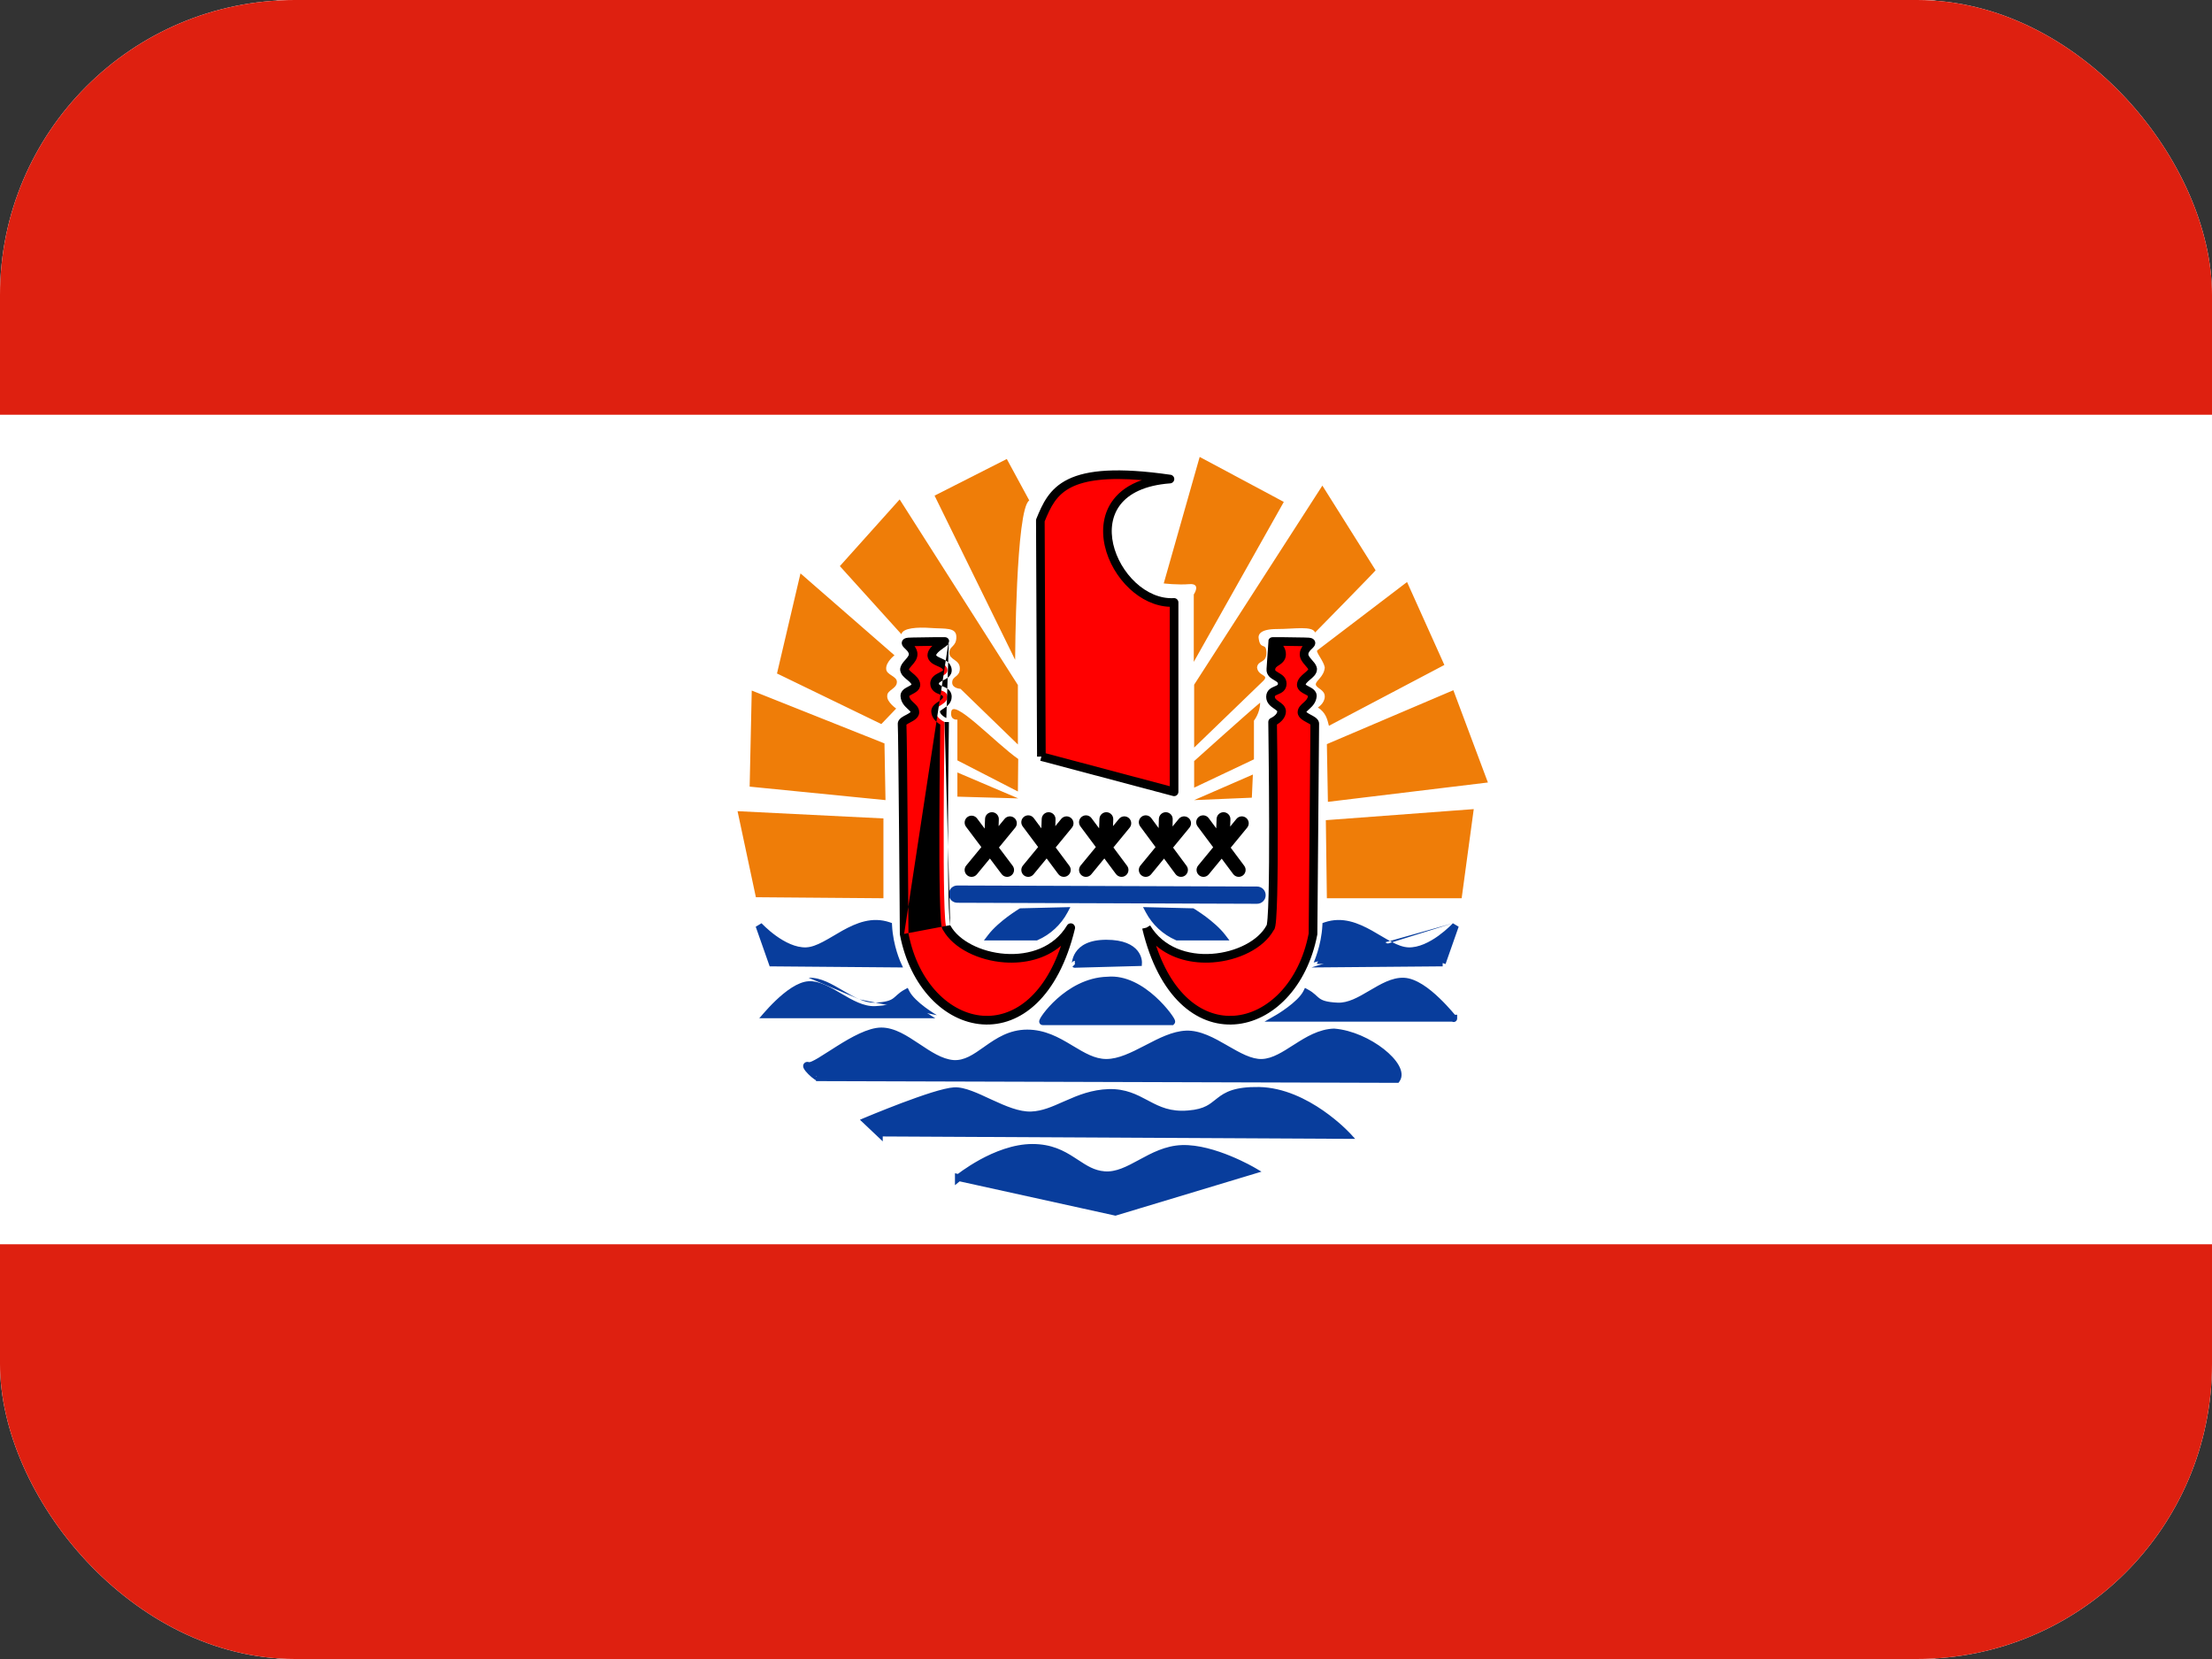
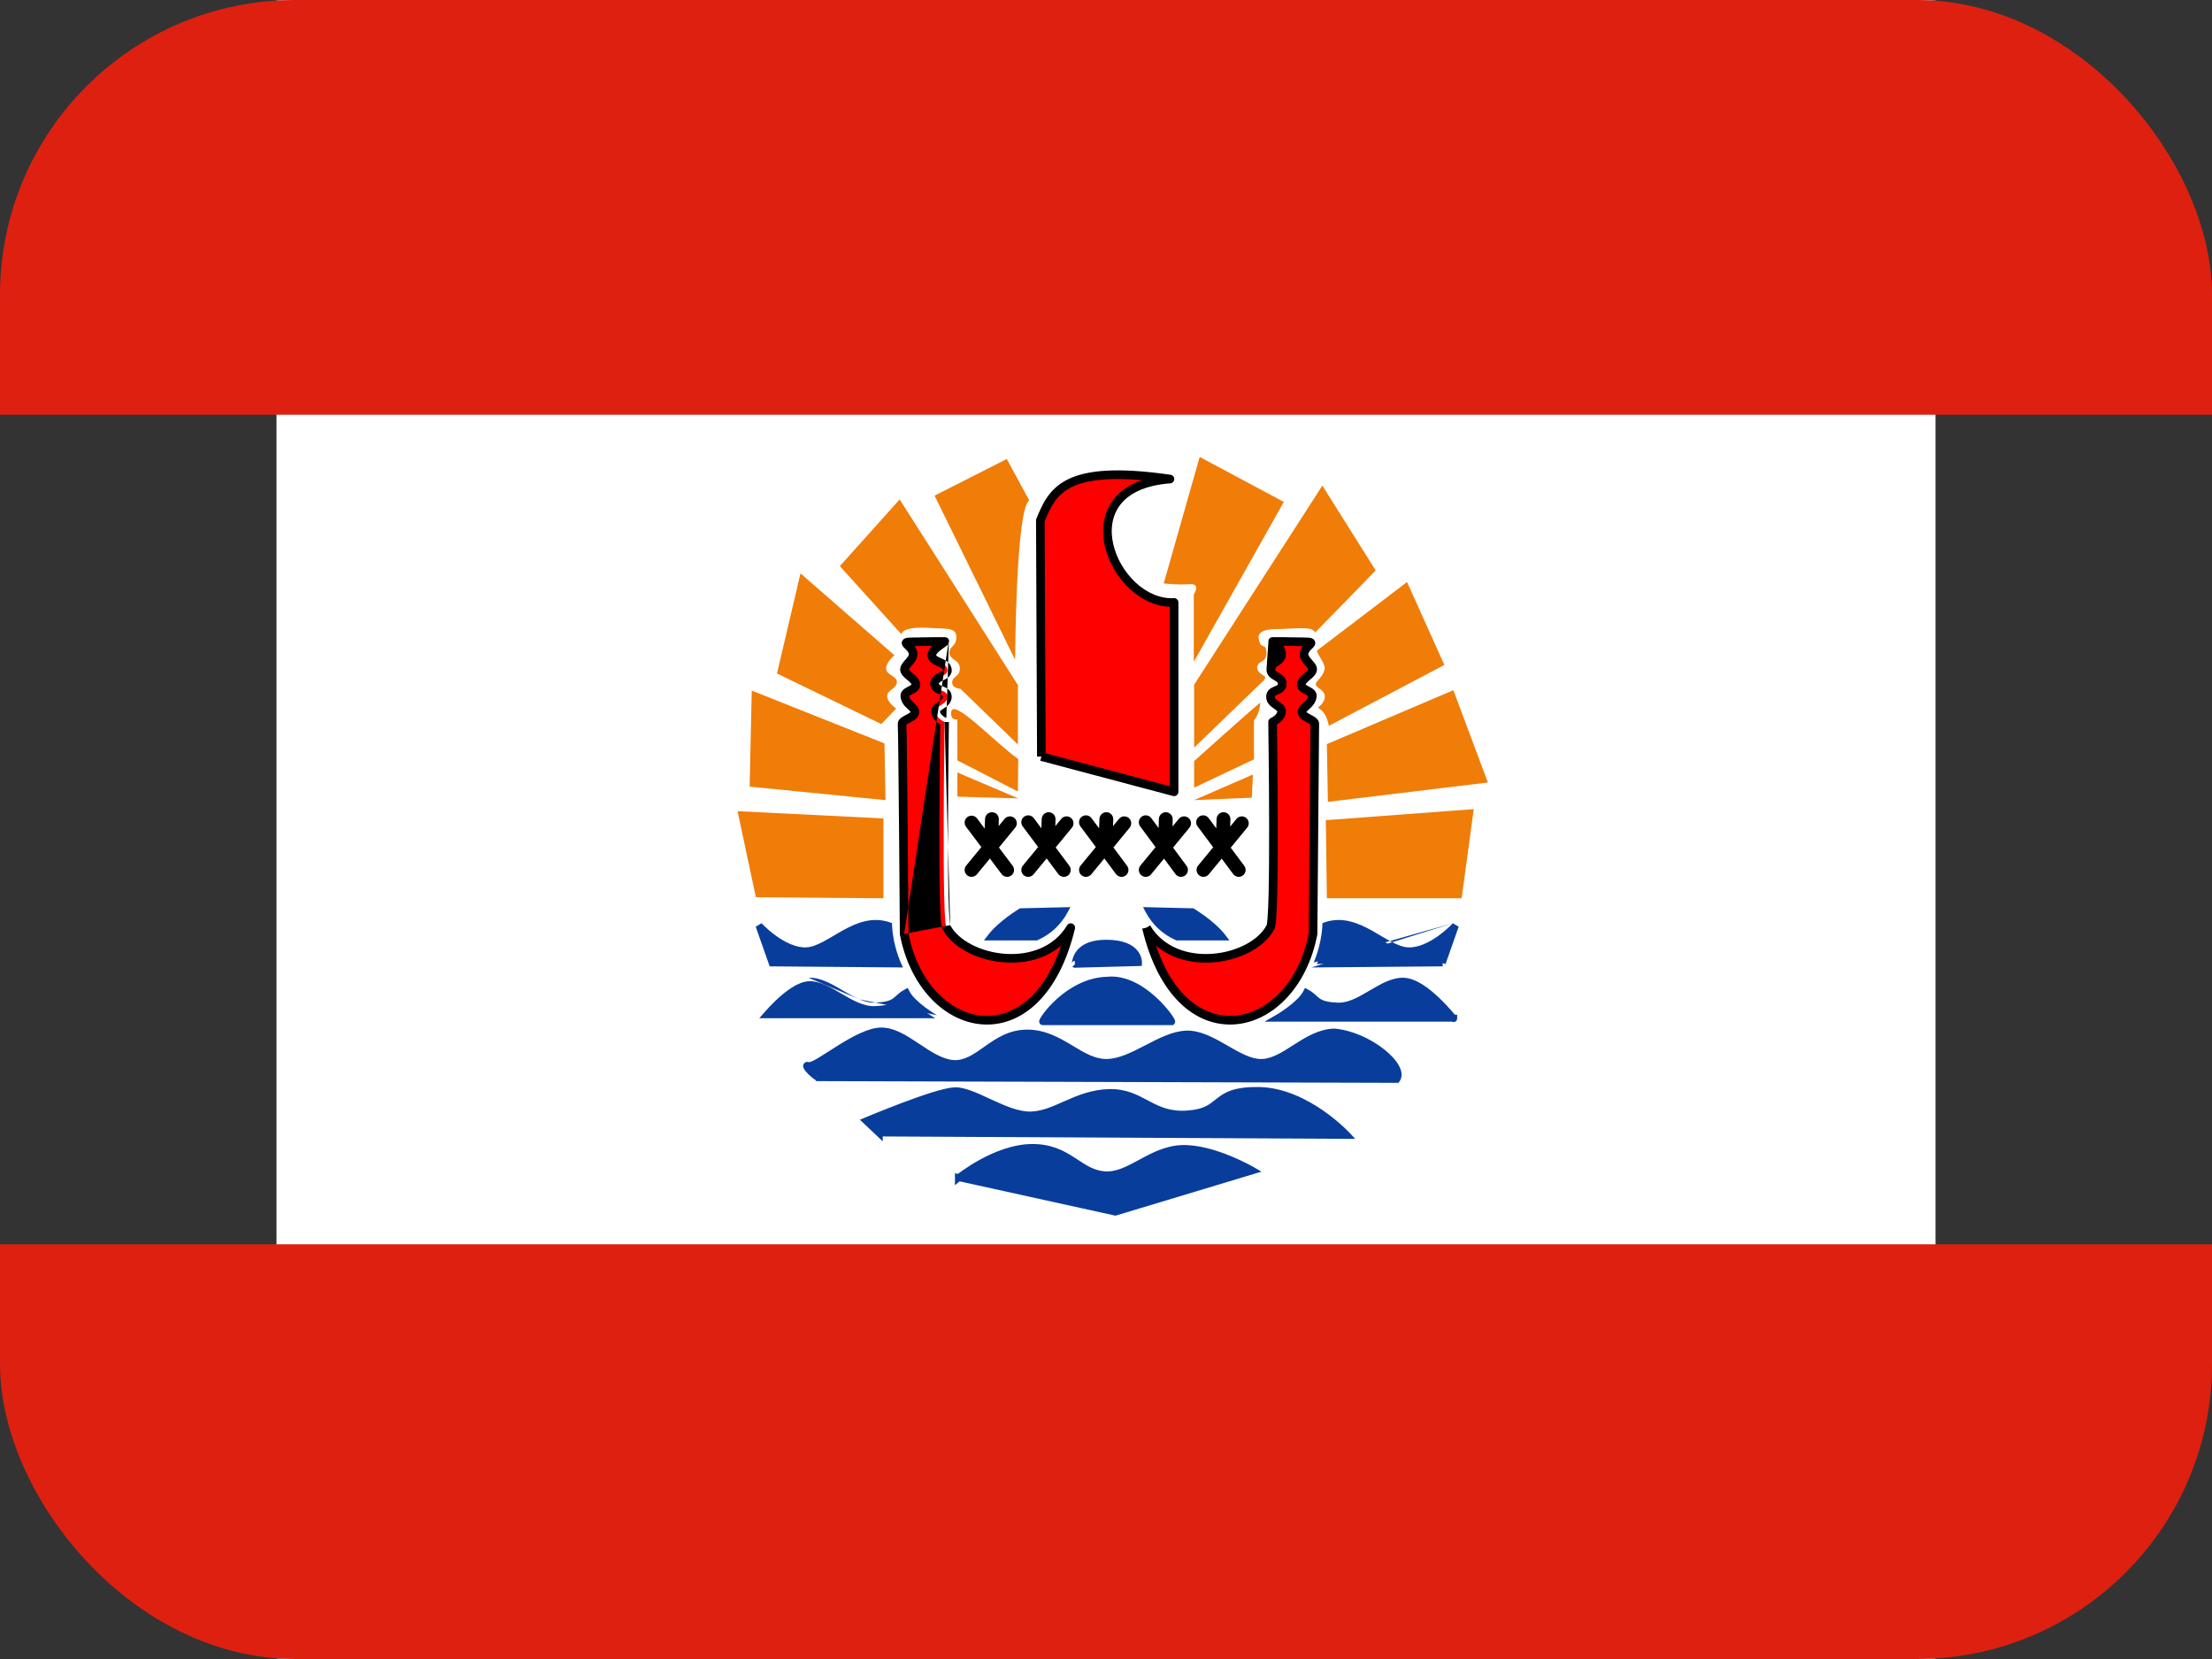
<svg xmlns="http://www.w3.org/2000/svg" width="60" height="45" viewBox="0 0 60 45" fill="none">
  <rect x="0" y="0" width="60" height="45" fill="#333333" stroke="none" />
  <g clip-path="url(#clip0_2714_16317)">
-     <path d="M0 0H60V45H0V0Z" fill="white" />
    <path d="M7.5 0H52.5V45H7.5V0Z" fill="white" />
    <path fill-rule="evenodd" clip-rule="evenodd" d="M25.997 31.95C25.997 31.95 27.009 31.125 28.003 31.125C28.997 31.125 29.259 31.81 29.953 31.866C30.637 31.922 31.209 31.181 32.062 31.153C32.916 31.125 33.984 31.753 33.984 31.753L30.253 32.878L25.997 31.941V31.95ZM23.85 30.731L36.544 30.797C36.544 30.797 35.447 29.606 34.153 29.578C32.859 29.56 33.216 30.141 32.231 30.216C31.238 30.3 30.994 29.616 30.084 29.635C29.184 29.663 28.659 30.216 27.975 30.244C27.281 30.272 26.409 29.56 25.884 29.588C25.359 29.616 23.494 30.403 23.494 30.403L23.85 30.741V30.731ZM22.228 29.231L37.884 29.278C38.138 28.922 37.116 28.069 36.188 27.994C35.419 28.022 34.875 28.791 34.237 28.819C33.6 28.847 32.888 28.022 32.175 28.05C31.462 28.078 30.722 28.819 30.009 28.819C29.288 28.819 28.772 28.022 27.863 28.022C26.953 28.022 26.55 28.894 25.856 28.847C25.172 28.791 24.562 27.966 23.906 27.966C23.25 27.966 22.153 28.95 21.938 28.903C21.712 28.838 22.209 29.306 22.228 29.222V29.231Z" fill="#083D9C" />
    <path fill-rule="evenodd" clip-rule="evenodd" d="M23.313 28.034C23.515 27.941 23.722 27.872 23.906 27.872C24.09 27.872 24.266 27.93 24.433 28.011C24.599 28.093 24.764 28.201 24.923 28.307L24.932 28.313C25.255 28.529 25.553 28.728 25.863 28.754C26.16 28.773 26.399 28.605 26.695 28.396C26.705 28.389 26.715 28.382 26.724 28.375C27.026 28.163 27.375 27.928 27.863 27.928C28.346 27.928 28.722 28.141 29.054 28.34C29.071 28.35 29.088 28.36 29.104 28.37C29.423 28.561 29.696 28.725 30.009 28.725C30.338 28.725 30.68 28.553 31.049 28.362C31.059 28.357 31.07 28.351 31.08 28.346C31.428 28.165 31.801 27.971 32.171 27.956C32.559 27.941 32.94 28.157 33.281 28.353C33.289 28.358 33.298 28.363 33.306 28.368C33.472 28.463 33.63 28.554 33.784 28.621C33.946 28.691 34.094 28.731 34.233 28.725C34.375 28.719 34.515 28.672 34.661 28.598C34.794 28.532 34.926 28.447 35.066 28.357C35.082 28.347 35.097 28.337 35.113 28.328C35.422 28.13 35.771 27.915 36.184 27.9L36.19 27.9L36.195 27.901C36.682 27.94 37.186 28.181 37.537 28.457C37.712 28.595 37.855 28.746 37.938 28.892C38.019 29.034 38.056 29.198 37.961 29.333L37.933 29.372L22.228 29.325C22.218 29.326 22.208 29.326 22.199 29.325L22.134 29.325V29.303C22.119 29.295 22.104 29.285 22.09 29.276C22.038 29.241 21.977 29.188 21.925 29.136C21.876 29.087 21.823 29.027 21.8 28.976C21.794 28.963 21.786 28.943 21.785 28.919C21.785 28.893 21.793 28.855 21.826 28.829C21.855 28.805 21.887 28.803 21.905 28.803C21.923 28.804 21.94 28.807 21.956 28.811C21.958 28.811 21.961 28.811 21.967 28.809C21.979 28.806 21.997 28.8 22.02 28.79C22.066 28.77 22.125 28.738 22.196 28.696C22.28 28.646 22.375 28.585 22.479 28.518C22.551 28.472 22.627 28.423 22.707 28.373C22.899 28.252 23.109 28.128 23.313 28.034ZM22.228 29.212L22.228 29.14C22.227 29.14 22.225 29.139 22.221 29.139C22.216 29.138 22.207 29.138 22.195 29.141C22.183 29.144 22.169 29.151 22.157 29.164C22.145 29.177 22.139 29.191 22.137 29.202L22.228 29.212ZM22.228 29.14L22.228 29.138L37.826 29.184C37.837 29.139 37.826 29.074 37.775 28.984C37.709 28.867 37.586 28.734 37.421 28.604C37.093 28.347 36.625 28.125 36.185 28.088C35.832 28.102 35.526 28.286 35.214 28.485C35.198 28.495 35.183 28.505 35.167 28.515C35.028 28.604 34.887 28.695 34.745 28.766C34.586 28.846 34.419 28.905 34.242 28.913C34.062 28.921 33.883 28.868 33.709 28.793C33.545 28.721 33.379 28.626 33.216 28.532C33.207 28.527 33.197 28.521 33.188 28.516C32.835 28.313 32.503 28.131 32.179 28.144C31.851 28.157 31.511 28.333 31.145 28.523L31.135 28.528C30.777 28.714 30.393 28.913 30.009 28.913C29.642 28.913 29.326 28.723 29.021 28.539C29 28.526 28.979 28.513 28.958 28.501C28.625 28.302 28.289 28.116 27.863 28.116C27.44 28.116 27.134 28.317 26.832 28.529C26.817 28.54 26.801 28.551 26.785 28.563C26.507 28.759 26.216 28.965 25.85 28.941L25.849 28.941L25.849 28.941C25.489 28.911 25.155 28.688 24.85 28.484C24.839 28.477 24.829 28.47 24.819 28.463C24.658 28.356 24.504 28.255 24.35 28.18C24.197 28.105 24.051 28.06 23.906 28.06C23.763 28.06 23.586 28.114 23.391 28.204C23.198 28.293 22.997 28.412 22.806 28.532C22.731 28.579 22.657 28.627 22.585 28.673C22.478 28.741 22.378 28.806 22.292 28.857C22.219 28.901 22.152 28.938 22.094 28.963C22.076 28.971 22.057 28.978 22.038 28.984C22.044 28.99 22.051 28.997 22.058 29.003C22.104 29.05 22.156 29.094 22.196 29.121C22.206 29.128 22.213 29.133 22.22 29.136C22.225 29.139 22.227 29.14 22.228 29.14ZM33.417 29.57C33.593 29.513 33.825 29.48 34.154 29.485L34.155 29.485C34.829 29.499 35.445 29.816 35.887 30.121C36.109 30.275 36.29 30.427 36.415 30.541C36.478 30.598 36.527 30.646 36.56 30.68C36.577 30.696 36.59 30.71 36.599 30.719C36.603 30.724 36.607 30.727 36.609 30.73L36.612 30.732L36.613 30.733L36.613 30.733C36.613 30.733 36.613 30.734 36.544 30.797L36.613 30.733L36.759 30.892L23.944 30.826V30.959L23.325 30.373L23.457 30.317L23.494 30.403C23.457 30.317 23.457 30.317 23.457 30.317L23.457 30.317L23.463 30.315L23.479 30.308C23.492 30.302 23.513 30.294 23.539 30.283C23.591 30.261 23.666 30.23 23.758 30.193C23.942 30.119 24.192 30.019 24.459 29.918C24.726 29.818 25.01 29.716 25.261 29.637C25.509 29.56 25.735 29.502 25.879 29.494C26.031 29.486 26.198 29.531 26.368 29.595C26.517 29.65 26.676 29.724 26.836 29.799C26.859 29.809 26.883 29.82 26.906 29.831C27.281 30.004 27.651 30.163 27.971 30.15C28.269 30.138 28.536 30.02 28.841 29.884C28.864 29.874 28.887 29.864 28.911 29.854C29.242 29.707 29.612 29.555 30.081 29.541L30.082 29.541C30.539 29.531 30.84 29.692 31.123 29.842C31.139 29.851 31.154 29.859 31.17 29.867C31.464 30.023 31.754 30.162 32.223 30.122L32.224 30.122C32.46 30.104 32.61 30.057 32.722 29.999C32.814 29.951 32.882 29.897 32.958 29.836C32.978 29.82 32.998 29.804 33.019 29.788C33.121 29.708 33.238 29.628 33.417 29.57ZM23.663 30.434L23.878 30.638L36.313 30.702C36.305 30.695 36.297 30.688 36.289 30.68C36.168 30.57 35.994 30.423 35.78 30.275C35.351 29.979 34.772 29.686 34.151 29.672C33.835 29.668 33.625 29.7 33.474 29.749C33.325 29.797 33.227 29.863 33.134 29.936C33.116 29.949 33.099 29.963 33.081 29.978C33.003 30.04 32.918 30.108 32.808 30.165C32.67 30.237 32.495 30.29 32.239 30.309C31.715 30.354 31.386 30.193 31.082 30.033C31.068 30.025 31.054 30.018 31.04 30.01C30.756 29.86 30.494 29.72 30.087 29.728C29.656 29.742 29.314 29.88 28.987 30.025C28.961 30.036 28.936 30.047 28.911 30.059C28.613 30.191 28.314 30.324 27.979 30.338C27.605 30.353 27.192 30.17 26.827 30.001C26.803 29.99 26.78 29.979 26.757 29.968C26.596 29.894 26.444 29.823 26.302 29.77C26.139 29.709 26.001 29.675 25.889 29.681C25.771 29.688 25.567 29.738 25.317 29.817C25.071 29.893 24.791 29.994 24.525 30.094C24.26 30.194 24.011 30.293 23.829 30.367C23.765 30.393 23.709 30.416 23.663 30.434ZM25.983 31.842L25.903 31.824V32.148L26.03 32.044L30.257 32.975L34.217 31.781L34.032 31.672L33.984 31.753C34.032 31.672 34.032 31.672 34.032 31.672L34.032 31.672L34.032 31.672L34.031 31.672L34.028 31.67C34.026 31.669 34.023 31.667 34.019 31.665C34.01 31.66 33.998 31.653 33.982 31.644C33.951 31.627 33.905 31.602 33.847 31.572C33.732 31.513 33.569 31.434 33.379 31.356C33.002 31.201 32.506 31.045 32.059 31.06C31.609 31.075 31.235 31.277 30.903 31.457L30.9 31.459C30.558 31.644 30.27 31.798 29.961 31.772L29.961 31.772C29.682 31.75 29.481 31.618 29.243 31.462C29.21 31.44 29.176 31.418 29.141 31.396C28.858 31.213 28.526 31.031 28.003 31.031C27.483 31.031 26.965 31.246 26.582 31.455C26.39 31.561 26.229 31.666 26.117 31.744C26.061 31.784 26.016 31.817 25.985 31.84C25.985 31.841 25.984 31.841 25.983 31.842ZM26.228 31.896L30.249 32.782L33.741 31.729C33.631 31.672 33.481 31.601 33.308 31.529C32.937 31.377 32.472 31.234 32.066 31.247C31.664 31.26 31.327 31.441 30.989 31.624L30.972 31.633C30.649 31.808 30.314 31.989 29.945 31.959C29.616 31.933 29.373 31.773 29.138 31.617C29.105 31.596 29.073 31.574 29.04 31.553C28.77 31.379 28.474 31.219 28.003 31.219C27.53 31.219 27.045 31.416 26.672 31.62C26.489 31.72 26.336 31.82 26.228 31.896Z" fill="#083D9C" />
    <path fill-rule="evenodd" clip-rule="evenodd" d="M28.247 20.522L31.847 21.478V16.341C30.197 16.434 28.828 13.21 31.734 12.994C28.875 12.581 28.547 13.322 28.219 14.119L28.247 20.522Z" fill="#FF0000" />
    <path fill-rule="evenodd" clip-rule="evenodd" d="M28.976 12.998C29.49 12.748 30.317 12.671 31.751 12.878C31.81 12.886 31.854 12.938 31.852 12.998C31.849 13.058 31.803 13.106 31.743 13.111C31.038 13.163 30.615 13.396 30.387 13.692C30.159 13.989 30.109 14.371 30.196 14.758C30.284 15.144 30.506 15.525 30.804 15.802C31.103 16.079 31.468 16.245 31.84 16.224C31.872 16.222 31.904 16.233 31.927 16.256C31.951 16.278 31.964 16.309 31.964 16.341V21.478C31.964 21.515 31.947 21.549 31.918 21.571C31.89 21.593 31.852 21.601 31.817 21.591L28.217 20.635L28.247 20.522L28.13 20.523L28.102 14.119C28.102 14.104 28.105 14.089 28.11 14.074C28.274 13.676 28.452 13.252 28.976 12.998ZM28.364 20.432L31.73 21.326V16.459C31.324 16.445 30.946 16.253 30.645 15.974C30.313 15.666 30.066 15.244 29.968 14.809C29.87 14.374 29.92 13.915 30.201 13.55C30.374 13.324 30.628 13.143 30.973 13.023C30.012 12.942 29.441 13.033 29.078 13.208C28.65 13.416 28.497 13.752 28.336 14.142L28.364 20.432Z" fill="black" />
    <path fill-rule="evenodd" clip-rule="evenodd" d="M25.969 24.253L34.097 24.281L25.969 24.253Z" fill="#083D9C" />
-     <path fill-rule="evenodd" clip-rule="evenodd" d="M25.734 24.252C25.735 24.123 25.84 24.018 25.97 24.019L34.098 24.047C34.227 24.047 34.332 24.152 34.331 24.282C34.331 24.411 34.225 24.516 34.096 24.515L25.968 24.487C25.838 24.487 25.734 24.382 25.734 24.252Z" fill="#083D9C" />
    <path fill-rule="evenodd" clip-rule="evenodd" d="M26.913 22.031C27.016 22.035 27.097 22.122 27.093 22.225L27.087 22.409L27.249 22.212C27.315 22.132 27.433 22.121 27.513 22.186C27.593 22.252 27.604 22.37 27.538 22.45L27.096 22.989L27.468 23.484C27.531 23.567 27.514 23.684 27.431 23.747C27.349 23.809 27.231 23.792 27.169 23.71L26.851 23.287L26.498 23.716C26.432 23.796 26.314 23.808 26.234 23.742C26.154 23.676 26.142 23.558 26.208 23.478L26.619 22.978L26.203 22.425C26.141 22.342 26.158 22.225 26.24 22.163C26.323 22.1 26.441 22.117 26.503 22.2L26.709 22.475L26.719 22.212C26.722 22.109 26.809 22.028 26.913 22.031ZM28.45 22.031C28.554 22.035 28.635 22.122 28.631 22.225L28.625 22.409L28.786 22.212C28.852 22.132 28.97 22.121 29.05 22.186C29.13 22.252 29.142 22.37 29.076 22.45L28.635 22.987L29.006 23.485C29.068 23.568 29.051 23.685 28.968 23.747C28.885 23.809 28.768 23.792 28.706 23.709L28.39 23.285L28.035 23.716C27.97 23.796 27.851 23.808 27.771 23.742C27.692 23.676 27.68 23.558 27.746 23.478L28.159 22.976L27.74 22.415C27.678 22.332 27.695 22.215 27.778 22.153C27.861 22.091 27.979 22.108 28.041 22.191L28.247 22.468L28.256 22.212C28.26 22.109 28.347 22.028 28.45 22.031ZM30.016 22.031C30.119 22.035 30.2 22.122 30.197 22.225L30.19 22.409L30.352 22.212C30.418 22.132 30.536 22.121 30.616 22.186C30.696 22.252 30.707 22.37 30.642 22.45L30.201 22.987L30.572 23.485C30.634 23.568 30.617 23.685 30.534 23.747C30.451 23.809 30.334 23.792 30.271 23.709L29.955 23.285L29.601 23.716C29.535 23.796 29.417 23.808 29.337 23.742C29.257 23.676 29.246 23.558 29.311 23.478L29.724 22.976L29.306 22.415C29.244 22.332 29.261 22.215 29.344 22.153C29.427 22.091 29.544 22.108 29.606 22.191L29.813 22.468L29.822 22.212C29.826 22.109 29.912 22.028 30.016 22.031ZM33.194 22.031C33.297 22.035 33.378 22.122 33.375 22.225L33.368 22.421L33.539 22.212C33.605 22.132 33.723 22.121 33.803 22.186C33.883 22.252 33.895 22.37 33.829 22.45L33.383 22.993L33.75 23.485C33.812 23.568 33.795 23.685 33.712 23.747C33.629 23.809 33.512 23.792 33.45 23.709L33.138 23.291L32.788 23.716C32.723 23.796 32.605 23.808 32.525 23.742C32.445 23.676 32.433 23.558 32.499 23.478L32.907 22.982L32.484 22.415C32.422 22.332 32.439 22.215 32.522 22.153C32.605 22.091 32.723 22.108 32.785 22.191L32.991 22.468L33 22.212C33.004 22.109 33.09 22.028 33.194 22.031ZM31.626 22.031C31.73 22.034 31.812 22.12 31.809 22.223L31.805 22.418L31.974 22.212C32.04 22.132 32.158 22.121 32.238 22.186C32.318 22.252 32.329 22.37 32.264 22.45L31.819 22.991L32.185 23.485C32.247 23.569 32.229 23.686 32.146 23.748C32.062 23.809 31.945 23.792 31.884 23.708L31.574 23.289L31.223 23.716C31.157 23.796 31.039 23.808 30.959 23.742C30.879 23.676 30.867 23.558 30.933 23.478L31.344 22.978L30.927 22.415C30.866 22.331 30.883 22.214 30.967 22.152C31.05 22.091 31.167 22.108 31.229 22.192L31.428 22.462L31.434 22.214C31.437 22.111 31.523 22.029 31.626 22.031Z" fill="black" />
    <path fill-rule="evenodd" clip-rule="evenodd" d="M20.503 24.337L23.963 24.365V22.2L20.006 22.003L20.503 24.337ZM20.334 21.337L24.019 21.703L23.991 20.165L20.391 18.731L20.334 21.347V21.337ZM21.084 18.272L23.906 19.64L24.309 19.219C24.309 19.219 24.047 19.04 24.066 18.872C24.066 18.712 24.328 18.684 24.328 18.497C24.328 18.337 24.047 18.309 24.038 18.15C24.019 17.962 24.263 17.775 24.263 17.775L21.713 15.553L21.075 18.272H21.084ZM39.647 24.365H35.991L35.963 22.247L39.975 21.947L39.647 24.365ZM36.019 21.75L40.359 21.225L39.422 18.722L35.991 20.184L36.019 21.75ZM39.178 18.037L36.047 19.687C36 19.5 35.963 19.331 35.747 19.19C35.747 19.19 35.934 19.078 35.934 18.89C35.934 18.703 35.691 18.665 35.691 18.562C35.691 18.459 35.916 18.356 35.934 18.103C35.906 17.934 35.691 17.69 35.728 17.644L38.166 15.787L39.178 18.037ZM32.391 21.703L33.956 21.637L33.984 21.009L32.391 21.703ZM27.61 21.656L25.969 21.609V20.953L27.619 21.656H27.61ZM27.61 21.469L25.969 20.625V19.519C25.969 19.519 25.781 19.547 25.8 19.331C25.809 18.872 27.009 20.165 27.619 20.587L27.61 21.469ZM32.391 21.365V20.644C32.391 20.644 33.872 19.312 34.181 19.059C34.181 19.34 34.013 19.547 34.013 19.547V20.597L32.391 21.365ZM22.781 15.356L24.45 17.203C24.488 17.034 24.872 17.006 25.256 17.034C25.631 17.062 25.941 17.006 25.941 17.278C25.941 17.55 25.753 17.512 25.753 17.709C25.753 17.906 26.035 17.887 26.035 18.131C26.035 18.375 25.828 18.328 25.828 18.515C25.828 18.675 26.053 18.684 26.053 18.684L27.61 20.194V18.581L24.403 13.547L22.781 15.356ZM25.35 13.444L27.535 17.897C27.535 17.897 27.553 13.79 27.919 13.575L27.309 12.45L25.35 13.444ZM34.819 13.622L32.381 17.953V16.125C32.381 16.125 32.588 15.825 32.269 15.844C31.95 15.872 31.566 15.825 31.566 15.825L32.541 12.394L34.819 13.612V13.622ZM37.313 15.469C37.285 15.515 35.672 17.156 35.672 17.156C35.597 16.969 35.109 17.062 34.641 17.062C34.181 17.062 34.116 17.212 34.144 17.334C34.191 17.644 34.35 17.409 34.35 17.709C34.35 18 34.125 17.897 34.097 18.103C34.125 18.356 34.453 18.29 34.256 18.478L32.391 20.278V18.572L35.869 13.172L37.313 15.469Z" fill="#EF7D08" />
    <path fill-rule="evenodd" clip-rule="evenodd" d="M29.044 25.162C28.266 26.456 26.175 26.072 25.678 25.162C25.538 25.125 25.622 19.584 25.622 19.584C25.622 19.584 25.387 19.481 25.378 19.303C25.369 19.134 25.697 19.116 25.697 18.9C25.697 18.684 25.359 18.769 25.35 18.544C25.35 18.337 25.716 18.356 25.697 18.169C25.678 17.944 25.294 17.981 25.275 17.775C25.275 17.616 25.556 17.475 25.631 17.4C25.544 17.402 25.456 17.402 25.369 17.4L24.769 17.409C24.337 17.409 24.769 17.503 24.769 17.747C24.769 17.906 24.553 18.019 24.534 18.15C24.525 18.3 24.834 18.394 24.844 18.572C24.844 18.722 24.534 18.731 24.544 18.881C24.562 19.116 24.825 19.172 24.816 19.322C24.816 19.462 24.478 19.519 24.469 19.631C24.488 19.856 24.525 25.331 24.525 25.331C25.059 28.125 28.163 28.828 29.044 25.162ZM31.097 25.162C31.875 26.456 33.966 26.072 34.453 25.162C34.603 25.125 34.519 19.584 34.519 19.584C34.519 19.584 34.753 19.481 34.763 19.303C34.772 19.134 34.462 19.116 34.462 18.9C34.462 18.684 34.781 18.769 34.781 18.544C34.781 18.337 34.453 18.356 34.472 18.15C34.491 17.934 34.753 17.962 34.763 17.756C34.772 17.578 34.603 17.475 34.519 17.4H34.772L35.372 17.409C35.794 17.409 35.372 17.503 35.372 17.747C35.372 17.906 35.587 18.019 35.606 18.15C35.606 18.3 35.306 18.394 35.297 18.572C35.297 18.722 35.606 18.731 35.597 18.881C35.578 19.116 35.316 19.172 35.316 19.322C35.325 19.462 35.663 19.519 35.663 19.631L35.616 25.331C35.081 28.125 31.969 28.828 31.097 25.162Z" fill="#FF0000" />
    <path fill-rule="evenodd" clip-rule="evenodd" d="M25.739 17.354C25.758 17.398 25.748 17.449 25.714 17.483C25.687 17.51 25.646 17.539 25.613 17.563L25.612 17.563C25.609 17.565 25.606 17.567 25.603 17.569C25.568 17.594 25.532 17.62 25.499 17.647C25.462 17.677 25.433 17.704 25.414 17.73C25.399 17.75 25.394 17.763 25.393 17.77C25.395 17.777 25.4 17.785 25.416 17.798C25.442 17.817 25.479 17.833 25.533 17.858L25.534 17.858C25.582 17.879 25.647 17.908 25.699 17.95C25.757 17.996 25.805 18.063 25.814 18.158C25.823 18.251 25.78 18.32 25.728 18.365C25.685 18.403 25.63 18.43 25.59 18.45C25.588 18.451 25.585 18.453 25.583 18.454C25.535 18.478 25.505 18.494 25.485 18.512C25.47 18.525 25.468 18.532 25.467 18.541C25.468 18.56 25.474 18.566 25.483 18.573C25.499 18.587 25.524 18.598 25.57 18.616C25.572 18.617 25.575 18.618 25.577 18.619C25.615 18.634 25.672 18.657 25.718 18.694C25.775 18.741 25.814 18.808 25.814 18.9C25.814 19.076 25.675 19.167 25.601 19.215C25.6 19.216 25.599 19.216 25.598 19.217C25.594 19.22 25.591 19.222 25.587 19.224C25.548 19.25 25.523 19.266 25.506 19.283C25.498 19.291 25.496 19.295 25.495 19.296C25.495 19.296 25.495 19.296 25.495 19.297L25.495 19.297C25.497 19.335 25.525 19.378 25.577 19.419C25.601 19.438 25.624 19.453 25.643 19.463C25.652 19.468 25.659 19.472 25.664 19.474C25.666 19.476 25.668 19.476 25.669 19.477L25.669 19.477L25.669 19.477M25.504 19.653C25.482 19.64 25.456 19.623 25.43 19.602C25.362 19.547 25.268 19.449 25.261 19.309C25.256 19.222 25.298 19.159 25.342 19.116C25.377 19.081 25.423 19.051 25.458 19.029C25.462 19.026 25.466 19.023 25.47 19.021C25.558 18.963 25.58 18.937 25.58 18.9C25.58 18.884 25.576 18.881 25.57 18.876C25.555 18.863 25.531 18.853 25.484 18.834C25.482 18.834 25.481 18.833 25.479 18.832C25.44 18.817 25.381 18.794 25.334 18.754C25.277 18.708 25.237 18.64 25.233 18.549C25.233 18.547 25.233 18.545 25.233 18.544C25.233 18.451 25.276 18.384 25.329 18.337C25.375 18.296 25.433 18.267 25.475 18.246C25.476 18.245 25.477 18.245 25.478 18.244C25.527 18.22 25.555 18.205 25.573 18.189C25.577 18.186 25.579 18.183 25.58 18.182C25.58 18.181 25.58 18.181 25.58 18.18L25.58 18.178C25.579 18.161 25.573 18.149 25.552 18.133C25.527 18.112 25.491 18.095 25.439 18.072C25.435 18.07 25.432 18.069 25.429 18.068C25.384 18.048 25.325 18.022 25.276 17.986C25.22 17.944 25.167 17.88 25.158 17.785C25.158 17.782 25.158 17.778 25.158 17.775C25.158 17.7 25.191 17.637 25.226 17.589C25.245 17.564 25.267 17.54 25.29 17.518L24.806 17.526C24.846 17.579 24.886 17.654 24.886 17.747C24.886 17.877 24.799 17.976 24.747 18.036L24.747 18.036C24.741 18.043 24.735 18.05 24.729 18.056C24.707 18.082 24.689 18.102 24.674 18.123C24.662 18.14 24.655 18.151 24.653 18.158C24.655 18.162 24.659 18.169 24.667 18.178C24.686 18.201 24.716 18.226 24.757 18.26L24.757 18.26C24.794 18.291 24.842 18.331 24.88 18.377C24.919 18.423 24.957 18.486 24.961 18.566C24.961 18.568 24.961 18.57 24.961 18.572C24.961 18.656 24.915 18.715 24.871 18.752C24.832 18.784 24.785 18.809 24.75 18.827C24.748 18.828 24.746 18.829 24.744 18.83C24.703 18.852 24.679 18.865 24.664 18.879C24.663 18.88 24.662 18.88 24.662 18.881C24.67 18.945 24.708 18.989 24.77 19.047C24.774 19.051 24.779 19.055 24.784 19.06C24.811 19.085 24.846 19.117 24.872 19.15C24.905 19.193 24.936 19.251 24.933 19.326C24.931 19.41 24.88 19.468 24.838 19.503C24.796 19.539 24.743 19.568 24.701 19.59C24.695 19.594 24.689 19.597 24.683 19.6C24.645 19.62 24.616 19.635 24.595 19.651C24.592 19.653 24.589 19.655 24.587 19.656C24.592 19.776 24.597 20.137 24.603 20.615C24.609 21.16 24.615 21.866 24.621 22.564C24.627 23.263 24.632 23.954 24.636 24.471C24.638 24.73 24.64 24.945 24.64 25.095L24.642 25.32C24.905 26.676 25.781 27.49 26.663 27.552C27.444 27.607 28.3 27.07 28.781 25.653C28.354 26.018 27.784 26.143 27.247 26.105C26.551 26.056 25.866 25.729 25.585 25.236C25.579 25.229 25.576 25.224 25.573 25.22C25.564 25.206 25.558 25.191 25.555 25.181C25.548 25.16 25.543 25.136 25.539 25.113C25.531 25.065 25.524 24.999 25.518 24.92C25.507 24.762 25.499 24.541 25.493 24.278C25.481 23.751 25.478 23.054 25.48 22.359C25.482 21.664 25.488 20.97 25.494 20.449C25.497 20.189 25.499 19.973 25.501 19.821C25.502 19.75 25.503 19.694 25.504 19.653ZM24.525 25.331C24.408 25.332 24.408 25.332 24.408 25.332L24.406 25.096C24.405 24.946 24.404 24.731 24.402 24.473C24.398 23.956 24.393 23.265 24.387 22.567C24.381 21.868 24.374 21.163 24.368 20.618C24.362 20.069 24.356 19.692 24.352 19.641C24.351 19.634 24.351 19.628 24.352 19.621C24.359 19.536 24.424 19.484 24.459 19.459C24.494 19.434 24.538 19.411 24.575 19.392C24.58 19.389 24.585 19.386 24.59 19.384C24.634 19.36 24.666 19.342 24.687 19.324C24.693 19.319 24.697 19.316 24.699 19.313C24.698 19.313 24.698 19.312 24.698 19.312C24.697 19.309 24.695 19.304 24.688 19.295C24.674 19.278 24.656 19.261 24.628 19.235C24.623 19.23 24.617 19.225 24.61 19.219C24.542 19.155 24.44 19.056 24.427 18.89L24.427 18.889C24.421 18.803 24.465 18.741 24.509 18.703C24.548 18.669 24.597 18.643 24.632 18.625C24.633 18.624 24.635 18.623 24.636 18.623C24.677 18.601 24.703 18.587 24.72 18.573C24.722 18.571 24.724 18.569 24.725 18.568C24.722 18.559 24.715 18.545 24.7 18.527C24.678 18.5 24.647 18.474 24.607 18.44C24.605 18.439 24.602 18.437 24.6 18.435C24.565 18.406 24.522 18.369 24.488 18.33C24.452 18.287 24.412 18.224 24.417 18.143C24.418 18.14 24.418 18.136 24.418 18.133C24.427 18.073 24.457 18.023 24.484 17.985C24.506 17.954 24.533 17.924 24.556 17.898C24.561 17.892 24.566 17.887 24.57 17.882C24.631 17.812 24.652 17.776 24.652 17.747C24.652 17.722 24.641 17.696 24.616 17.663C24.596 17.639 24.577 17.62 24.555 17.599C24.545 17.59 24.535 17.58 24.524 17.57L24.524 17.569C24.512 17.557 24.486 17.531 24.472 17.498C24.463 17.478 24.454 17.445 24.465 17.406C24.477 17.366 24.504 17.341 24.525 17.328C24.56 17.306 24.603 17.3 24.633 17.297C24.668 17.294 24.713 17.292 24.768 17.292L25.367 17.283C25.368 17.283 25.37 17.283 25.371 17.283C25.457 17.285 25.543 17.285 25.629 17.283C25.676 17.282 25.72 17.31 25.739 17.354M24.729 18.564C24.729 18.564 24.728 18.564 24.728 18.565C24.728 18.564 24.729 18.564 24.729 18.564ZM34.409 17.358C34.426 17.313 34.47 17.283 34.519 17.283H34.772L34.774 17.283L35.373 17.292C35.426 17.292 35.471 17.294 35.505 17.297C35.534 17.3 35.578 17.306 35.613 17.329C35.634 17.343 35.66 17.367 35.672 17.407C35.682 17.445 35.673 17.478 35.665 17.497C35.651 17.53 35.626 17.556 35.614 17.568L35.614 17.569C35.603 17.579 35.593 17.589 35.584 17.599C35.562 17.619 35.543 17.638 35.524 17.662C35.5 17.695 35.489 17.721 35.489 17.747C35.489 17.776 35.51 17.812 35.57 17.882C35.575 17.887 35.579 17.892 35.584 17.898C35.607 17.924 35.634 17.954 35.657 17.985C35.684 18.023 35.714 18.073 35.722 18.133C35.723 18.139 35.723 18.144 35.723 18.15C35.723 18.229 35.684 18.289 35.648 18.331C35.615 18.369 35.573 18.404 35.539 18.433C35.536 18.435 35.534 18.437 35.531 18.44C35.492 18.473 35.462 18.499 35.44 18.526C35.425 18.544 35.418 18.558 35.416 18.568C35.417 18.569 35.418 18.571 35.421 18.573C35.438 18.587 35.463 18.601 35.505 18.623L35.509 18.625C35.543 18.643 35.593 18.669 35.631 18.703C35.676 18.741 35.719 18.803 35.714 18.889L35.714 18.89C35.7 19.056 35.598 19.155 35.528 19.22C35.52 19.227 35.513 19.234 35.506 19.24C35.48 19.264 35.462 19.28 35.447 19.297C35.442 19.304 35.438 19.309 35.436 19.312C35.439 19.315 35.443 19.319 35.448 19.323C35.471 19.341 35.504 19.36 35.548 19.384C35.552 19.386 35.556 19.388 35.56 19.39C35.597 19.41 35.643 19.434 35.679 19.461C35.714 19.486 35.78 19.542 35.78 19.631L35.78 19.632L35.733 25.332C35.733 25.339 35.732 25.346 35.731 25.353C35.457 26.785 34.514 27.714 33.491 27.786C32.455 27.858 31.425 27.05 30.983 25.189L31.097 25.162L31.197 25.102C31.556 25.699 32.223 25.918 32.876 25.872C33.535 25.825 34.133 25.512 34.35 25.107C34.353 25.102 34.356 25.097 34.359 25.092C34.36 25.087 34.362 25.081 34.363 25.073C34.37 25.036 34.376 24.979 34.382 24.903C34.394 24.751 34.403 24.534 34.41 24.272C34.423 23.749 34.426 23.054 34.425 22.36C34.424 21.665 34.418 20.972 34.412 20.452C34.41 20.192 34.407 19.976 34.405 19.824C34.404 19.748 34.403 19.689 34.403 19.648L34.402 19.586C34.402 19.586 34.402 19.586 34.519 19.584L34.402 19.586C34.401 19.539 34.428 19.496 34.471 19.477C34.471 19.477 34.471 19.477 34.471 19.477C34.471 19.477 34.471 19.477 34.471 19.477C34.471 19.477 34.471 19.477 34.471 19.477C34.471 19.477 34.471 19.477 34.471 19.477C34.471 19.477 34.471 19.477 34.471 19.477C34.471 19.477 34.471 19.477 34.472 19.477L34.472 19.477C34.473 19.476 34.475 19.476 34.477 19.474C34.482 19.472 34.489 19.468 34.498 19.463C34.516 19.453 34.54 19.438 34.564 19.419C34.615 19.378 34.644 19.335 34.645 19.297L34.645 19.297C34.646 19.294 34.645 19.294 34.645 19.294C34.645 19.292 34.642 19.288 34.635 19.28C34.619 19.264 34.596 19.248 34.559 19.222C34.556 19.22 34.553 19.218 34.549 19.215L34.548 19.214C34.476 19.165 34.345 19.074 34.345 18.9C34.345 18.811 34.381 18.744 34.435 18.696C34.479 18.659 34.534 18.635 34.569 18.62C34.572 18.619 34.574 18.618 34.576 18.617C34.619 18.599 34.64 18.589 34.653 18.577C34.658 18.572 34.664 18.567 34.664 18.544C34.664 18.529 34.66 18.52 34.647 18.507C34.63 18.489 34.604 18.473 34.56 18.448L34.557 18.446C34.52 18.424 34.467 18.393 34.426 18.349C34.378 18.297 34.347 18.228 34.355 18.14M34.637 19.653C34.638 19.694 34.638 19.75 34.639 19.821C34.641 19.973 34.644 20.189 34.647 20.449C34.652 20.97 34.658 21.664 34.659 22.359C34.66 23.054 34.657 23.752 34.644 24.278C34.637 24.541 34.628 24.763 34.616 24.921C34.61 25 34.603 25.066 34.594 25.114C34.59 25.138 34.584 25.162 34.577 25.183C34.573 25.194 34.567 25.209 34.556 25.223C34.554 25.227 34.551 25.231 34.546 25.236C34.269 25.73 33.586 26.056 32.892 26.105C32.355 26.143 31.785 26.017 31.358 25.651C31.835 27.07 32.691 27.607 33.475 27.552C34.357 27.49 35.236 26.676 35.498 25.32L35.545 19.653C35.544 19.652 35.542 19.651 35.54 19.65C35.519 19.634 35.489 19.618 35.447 19.596L35.437 19.59C35.396 19.568 35.343 19.54 35.3 19.505C35.258 19.471 35.204 19.413 35.199 19.33C35.199 19.327 35.198 19.324 35.198 19.322C35.198 19.247 35.232 19.189 35.267 19.148C35.293 19.116 35.327 19.085 35.354 19.061C35.36 19.056 35.365 19.051 35.37 19.047C35.433 18.989 35.471 18.945 35.479 18.881C35.478 18.88 35.478 18.88 35.477 18.879C35.462 18.865 35.437 18.852 35.396 18.83C35.394 18.829 35.392 18.828 35.39 18.827C35.356 18.809 35.308 18.784 35.27 18.752C35.226 18.715 35.18 18.656 35.18 18.572C35.18 18.571 35.18 18.569 35.18 18.568C35.18 18.567 35.18 18.566 35.18 18.566C35.184 18.487 35.22 18.425 35.258 18.378C35.296 18.332 35.342 18.292 35.379 18.261L35.383 18.258C35.422 18.225 35.45 18.201 35.471 18.177C35.48 18.167 35.484 18.16 35.487 18.155C35.483 18.148 35.477 18.137 35.467 18.123C35.452 18.102 35.434 18.082 35.411 18.056C35.406 18.05 35.4 18.043 35.394 18.036L35.394 18.036C35.342 17.976 35.255 17.877 35.255 17.747C35.255 17.654 35.294 17.58 35.334 17.526L34.808 17.518C34.851 17.582 34.885 17.663 34.88 17.762C34.872 17.925 34.758 17.999 34.693 18.043C34.69 18.044 34.688 18.046 34.685 18.047C34.614 18.095 34.593 18.114 34.589 18.16L34.589 18.16C34.587 18.175 34.59 18.181 34.598 18.19C34.613 18.205 34.636 18.221 34.679 18.246C34.681 18.247 34.683 18.248 34.685 18.25C34.721 18.271 34.773 18.301 34.813 18.341C34.861 18.389 34.898 18.455 34.898 18.544C34.898 18.633 34.864 18.701 34.81 18.751C34.765 18.792 34.709 18.816 34.672 18.831L34.668 18.833C34.623 18.852 34.602 18.862 34.589 18.873L34.589 18.874C34.584 18.878 34.58 18.882 34.58 18.9C34.58 18.94 34.602 18.967 34.683 19.023C34.686 19.025 34.69 19.028 34.694 19.031C34.727 19.053 34.77 19.083 34.804 19.118C34.846 19.162 34.884 19.225 34.88 19.309L34.763 19.303L34.88 19.309C34.88 19.309 34.88 19.309 34.88 19.309C34.872 19.449 34.779 19.547 34.711 19.602C34.684 19.623 34.659 19.64 34.637 19.653ZM35.489 18.149C35.489 18.149 35.489 18.149 35.489 18.149L35.489 18.149ZM35.554 19.662C35.554 19.662 35.554 19.661 35.553 19.66C35.554 19.661 35.554 19.662 35.554 19.662ZM35.412 18.564C35.412 18.564 35.412 18.564 35.413 18.565C35.412 18.564 35.412 18.564 35.412 18.564ZM25.774 25.095C25.773 25.09 25.771 25.083 25.77 25.074C25.764 25.037 25.758 24.98 25.752 24.904C25.741 24.751 25.733 24.534 25.727 24.272C25.715 23.749 25.713 23.054 25.715 22.36C25.716 21.665 25.722 20.972 25.728 20.452C25.731 20.192 25.734 19.976 25.736 19.824C25.737 19.748 25.738 19.689 25.738 19.648L25.739 19.586C25.739 19.586 25.739 19.586 25.622 19.584M25.776 25.105C25.776 25.105 25.776 25.105 25.776 25.105C25.777 25.105 25.777 25.106 25.776 25.105ZM25.774 25.095C25.776 25.098 25.779 25.102 25.781 25.106C26.003 25.512 26.604 25.825 27.264 25.872C27.918 25.918 28.584 25.699 28.943 25.102C28.973 25.052 29.035 25.032 29.088 25.054C29.142 25.076 29.171 25.134 29.158 25.19C28.71 27.05 27.681 27.858 26.646 27.786C25.624 27.714 24.684 26.784 24.41 25.353C24.409 25.346 24.408 25.339 24.408 25.332L24.525 25.331" fill="black" />
    <path fill-rule="evenodd" clip-rule="evenodd" d="M28.284 27.712H31.781C31.809 27.684 30.994 26.494 30.037 26.587C28.959 26.616 28.228 27.712 28.284 27.712ZM39.431 27.619H34.65C34.65 27.619 35.269 27.262 35.437 26.925C35.747 27.094 35.662 27.262 36.281 27.291C36.9 27.319 37.49 26.587 38.081 26.616C38.672 26.644 39.431 27.647 39.431 27.628V27.619ZM20.587 27.619H25.369C25.369 27.619 24.75 27.262 24.581 26.925C24.272 27.094 24.356 27.262 23.737 27.291C23.119 27.319 22.519 26.587 21.937 26.616C21.347 26.644 20.587 27.647 20.587 27.628V27.619ZM20.944 26.119L24.347 26.147C24.347 26.147 24.131 25.678 24.103 25.106C23.222 24.806 22.509 25.762 21.872 25.791C21.244 25.819 20.587 25.106 20.587 25.106L20.944 26.119ZM39.131 26.119L35.719 26.147C35.719 26.147 35.934 25.678 35.962 25.106C36.844 24.806 37.556 25.762 38.194 25.791C38.822 25.819 39.478 25.106 39.478 25.106L39.122 26.119H39.131ZM29.156 26.156L30.881 26.109C30.881 26.109 30.909 25.584 30.009 25.584C29.109 25.584 29.184 26.184 29.156 26.156ZM28.106 25.416C28.435 25.272 28.706 25.02 28.875 24.703L27.694 24.731C27.694 24.731 27.15 25.059 26.878 25.416H28.106ZM31.931 25.416C31.602 25.272 31.331 25.02 31.162 24.703L32.344 24.731C32.344 24.731 32.887 25.059 33.159 25.416H31.931Z" fill="#083D9C" />
    <path fill-rule="evenodd" clip-rule="evenodd" d="M29.033 24.605L28.958 24.747C28.779 25.083 28.492 25.349 28.144 25.501L28.126 25.509H26.689L26.804 25.359C26.948 25.17 27.16 24.993 27.332 24.864C27.419 24.8 27.497 24.747 27.553 24.71C27.581 24.691 27.604 24.677 27.62 24.666C27.628 24.662 27.634 24.658 27.638 24.655L27.643 24.652L27.645 24.651L27.645 24.651L27.645 24.651C27.645 24.651 27.645 24.651 27.694 24.731L27.645 24.651L27.667 24.638L29.033 24.605ZM27.721 24.824C27.721 24.825 27.72 24.825 27.72 24.825C27.705 24.835 27.683 24.849 27.656 24.866C27.602 24.902 27.527 24.953 27.444 25.015C27.327 25.102 27.197 25.209 27.085 25.322H28.086C28.338 25.208 28.552 25.027 28.706 24.801L27.721 24.824ZM31.005 24.605L32.371 24.638L32.392 24.651L32.344 24.731C32.392 24.651 32.392 24.651 32.392 24.651L32.393 24.651L32.394 24.652L32.399 24.655C32.403 24.658 32.41 24.662 32.417 24.666C32.433 24.677 32.456 24.691 32.484 24.71C32.541 24.747 32.619 24.8 32.706 24.864C32.877 24.993 33.09 25.17 33.234 25.359L33.349 25.509H31.912L31.894 25.501C31.545 25.349 31.258 25.083 31.08 24.747L31.005 24.605ZM32.316 24.824C32.317 24.825 32.317 24.825 32.318 24.825C32.333 24.835 32.354 24.849 32.381 24.866C32.435 24.902 32.51 24.953 32.594 25.015C32.711 25.102 32.841 25.209 32.953 25.322H31.951C31.7 25.208 31.485 25.027 31.331 24.801L32.316 24.824ZM22.85 25.243C23.222 25.037 23.652 24.854 24.133 25.017L24.194 25.038L24.197 25.102C24.21 25.378 24.269 25.63 24.325 25.814C24.353 25.905 24.38 25.98 24.4 26.03C24.41 26.056 24.418 26.076 24.424 26.089C24.427 26.095 24.429 26.1 24.43 26.103L24.432 26.107L24.432 26.108L24.432 26.108L24.494 26.242L20.877 26.212L20.499 25.137L20.656 25.043C20.656 25.043 20.656 25.043 20.656 25.043L20.657 25.043L20.658 25.044C20.659 25.045 20.661 25.047 20.663 25.049C20.668 25.054 20.674 25.062 20.684 25.071C20.702 25.089 20.729 25.116 20.764 25.148C20.833 25.213 20.931 25.298 21.049 25.383C21.288 25.555 21.587 25.709 21.868 25.697C22.006 25.691 22.155 25.634 22.322 25.546C22.42 25.495 22.515 25.439 22.615 25.38C22.69 25.335 22.768 25.29 22.85 25.243ZM20.8 25.428L21.01 26.025L24.208 26.052C24.189 26.002 24.168 25.94 24.146 25.868C24.091 25.689 24.033 25.446 24.014 25.177C23.637 25.073 23.288 25.214 22.942 25.407C22.869 25.448 22.794 25.492 22.719 25.536C22.614 25.598 22.508 25.661 22.409 25.713C22.235 25.803 22.056 25.876 21.876 25.884C21.529 25.9 21.186 25.712 20.939 25.535C20.89 25.499 20.843 25.463 20.8 25.428ZM36.052 25.177C36.032 25.446 35.974 25.689 35.92 25.868C35.898 25.94 35.876 26.002 35.858 26.052L39.055 26.026L39.265 25.428C39.223 25.463 39.176 25.499 39.126 25.535C38.88 25.712 38.537 25.9 38.19 25.884C38.009 25.876 37.83 25.803 37.657 25.713C37.558 25.661 37.452 25.598 37.346 25.536C37.271 25.492 37.196 25.448 37.124 25.407C36.777 25.214 36.429 25.073 36.052 25.177ZM39.409 25.043L39.566 25.137L39.21 26.15L39.132 26.122L39.132 26.212L39.131 26.212L35.572 26.242M39.409 25.043C39.409 25.043 39.409 25.043 39.409 25.043L39.409 25.043ZM39.409 25.043L39.409 25.043L39.408 25.044C39.407 25.045 39.405 25.047 39.403 25.049C39.398 25.054 39.391 25.062 39.382 25.071C39.364 25.089 39.337 25.116 39.302 25.148C39.233 25.213 39.134 25.298 39.017 25.383C38.778 25.555 38.479 25.709 38.198 25.697C38.06 25.691 37.91 25.634 37.743 25.546C37.646 25.495 37.55 25.439 37.45 25.38C37.375 25.335 37.298 25.29 37.215 25.243C36.844 25.037 36.414 24.854 35.932 25.017L35.872 25.038L35.869 25.102C35.855 25.378 35.796 25.63 35.74 25.814C35.712 25.905 35.685 25.98 35.666 26.03C35.656 26.056 35.647 26.076 35.642 26.089C35.64 26.092 35.639 26.095 35.638 26.097C35.637 26.1 35.636 26.102 35.636 26.103L35.634 26.107L35.634 26.108M29.178 25.829C29.297 25.65 29.536 25.491 30.009 25.491C30.477 25.491 30.727 25.628 30.856 25.788C30.919 25.867 30.949 25.946 30.963 26.006C30.97 26.036 30.973 26.062 30.974 26.08C30.975 26.09 30.975 26.097 30.975 26.103C30.975 26.105 30.975 26.106 30.975 26.108C30.975 26.108 30.975 26.109 30.975 26.11L30.975 26.113L30.975 26.113L30.975 26.114L30.975 26.114C30.975 26.114 30.975 26.114 30.881 26.109L30.975 26.114L30.97 26.201L29.176 26.249C29.131 26.258 29.099 26.232 29.09 26.222L29.156 26.156L29.154 26.063C29.144 26.064 29.133 26.066 29.121 26.071C29.101 26.08 29.09 26.093 29.084 26.1C29.079 26.108 29.076 26.114 29.074 26.118C29.072 26.122 29.071 26.126 29.071 26.128C29.071 26.127 29.071 26.125 29.072 26.123C29.072 26.121 29.073 26.118 29.073 26.114C29.075 26.101 29.079 26.081 29.083 26.059C29.096 26 29.12 25.915 29.178 25.829ZM29.276 26.059L30.772 26.018C30.761 25.985 30.742 25.945 30.71 25.905C30.628 25.803 30.441 25.678 30.009 25.678C29.582 25.678 29.41 25.819 29.334 25.933C29.305 25.977 29.287 26.021 29.276 26.059ZM31.876 27.713C31.875 27.724 31.873 27.753 31.848 27.779L31.82 27.806H28.284C28.263 27.806 28.236 27.799 28.214 27.776C28.195 27.755 28.19 27.732 28.188 27.72C28.186 27.697 28.192 27.678 28.194 27.672C28.199 27.655 28.208 27.636 28.217 27.62C28.237 27.585 28.268 27.538 28.308 27.484C28.389 27.376 28.513 27.234 28.673 27.09C28.991 26.806 29.463 26.51 30.032 26.494C30.549 26.445 31.016 26.741 31.341 27.035C31.506 27.184 31.639 27.337 31.73 27.454C31.775 27.513 31.81 27.565 31.834 27.603C31.845 27.622 31.855 27.64 31.862 27.655C31.865 27.662 31.87 27.673 31.872 27.684C31.874 27.69 31.876 27.7 31.876 27.713ZM31.216 27.174C30.901 26.89 30.484 26.638 30.047 26.681L30.043 26.681L30.04 26.681C29.532 26.694 29.1 26.96 28.798 27.23C28.648 27.365 28.532 27.498 28.458 27.597C28.452 27.604 28.447 27.612 28.442 27.619H31.618C31.607 27.603 31.594 27.586 31.581 27.569C31.496 27.458 31.371 27.314 31.216 27.174ZM36.777 27.279C36.618 27.346 36.451 27.392 36.277 27.384C35.96 27.37 35.805 27.319 35.689 27.237C35.649 27.209 35.613 27.176 35.58 27.146C35.57 27.137 35.56 27.128 35.551 27.119C35.526 27.098 35.5 27.076 35.469 27.055C35.361 27.213 35.185 27.362 35.036 27.473C35.013 27.491 34.989 27.509 34.966 27.525H39.217C39.139 27.436 39.033 27.322 38.913 27.207C38.783 27.083 38.638 26.961 38.491 26.867C38.343 26.773 38.201 26.715 38.077 26.709C37.949 26.703 37.816 26.738 37.675 26.799C37.535 26.86 37.395 26.942 37.246 27.03L37.239 27.034C37.091 27.121 36.935 27.212 36.777 27.279ZM39.464 27.525C39.462 27.523 39.46 27.52 39.458 27.518C39.437 27.493 39.408 27.459 39.374 27.42C39.292 27.327 39.177 27.2 39.042 27.072C38.908 26.943 38.753 26.811 38.592 26.709C38.431 26.608 38.257 26.53 38.086 26.522C37.918 26.514 37.755 26.56 37.6 26.627C37.45 26.692 37.301 26.78 37.156 26.865L37.144 26.872C36.994 26.961 36.849 27.045 36.704 27.107C36.559 27.168 36.421 27.203 36.285 27.197C35.984 27.183 35.871 27.136 35.797 27.084C35.767 27.063 35.743 27.041 35.713 27.014C35.702 27.003 35.689 26.992 35.675 26.979C35.626 26.936 35.568 26.889 35.482 26.843L35.397 26.796L35.354 26.883C35.28 27.03 35.1 27.192 34.924 27.323C34.839 27.387 34.758 27.441 34.699 27.479C34.669 27.497 34.645 27.512 34.629 27.522C34.62 27.527 34.614 27.531 34.609 27.534L34.605 27.537L34.603 27.537L34.603 27.537L34.299 27.712H39.389C39.393 27.714 39.399 27.717 39.406 27.719C39.414 27.721 39.432 27.725 39.453 27.719C39.479 27.713 39.501 27.696 39.513 27.673C39.524 27.654 39.525 27.636 39.525 27.628V27.525H39.464ZM23.313 27.107C23.459 27.168 23.598 27.203 23.733 27.197C24.035 27.183 24.148 27.136 24.221 27.084C24.251 27.063 24.275 27.041 24.305 27.014C24.317 27.003 24.33 26.992 24.344 26.979C24.392 26.936 24.451 26.889 24.536 26.843L24.622 26.796L24.665 26.883C24.739 27.03 24.919 27.192 25.094 27.323C25.18 27.387 25.261 27.441 25.32 27.479C25.349 27.497 25.373 27.512 25.39 27.522C25.398 27.527 25.405 27.531 25.409 27.534L25.414 27.537L25.415 27.537L25.416 27.537M21.933 26.522C22.098 26.514 22.26 26.56 22.414 26.627C22.563 26.692 22.712 26.779 22.856 26.863C22.861 26.866 22.866 26.869 22.871 26.872C23.022 26.96 23.168 27.045 23.313 27.107" fill="#083D9C" />
    <path fill-rule="evenodd" clip-rule="evenodd" d="M-3.75 33.75H63.75V45H-3.75V33.75ZM-3.75 0H63.75V11.25H-3.75V0Z" fill="#DE2010" />
  </g>
  <defs>
    <clipPath id="clip0_2714_16317">
      <rect width="60" height="45" rx="8" fill="white" />
    </clipPath>
  </defs>
</svg>